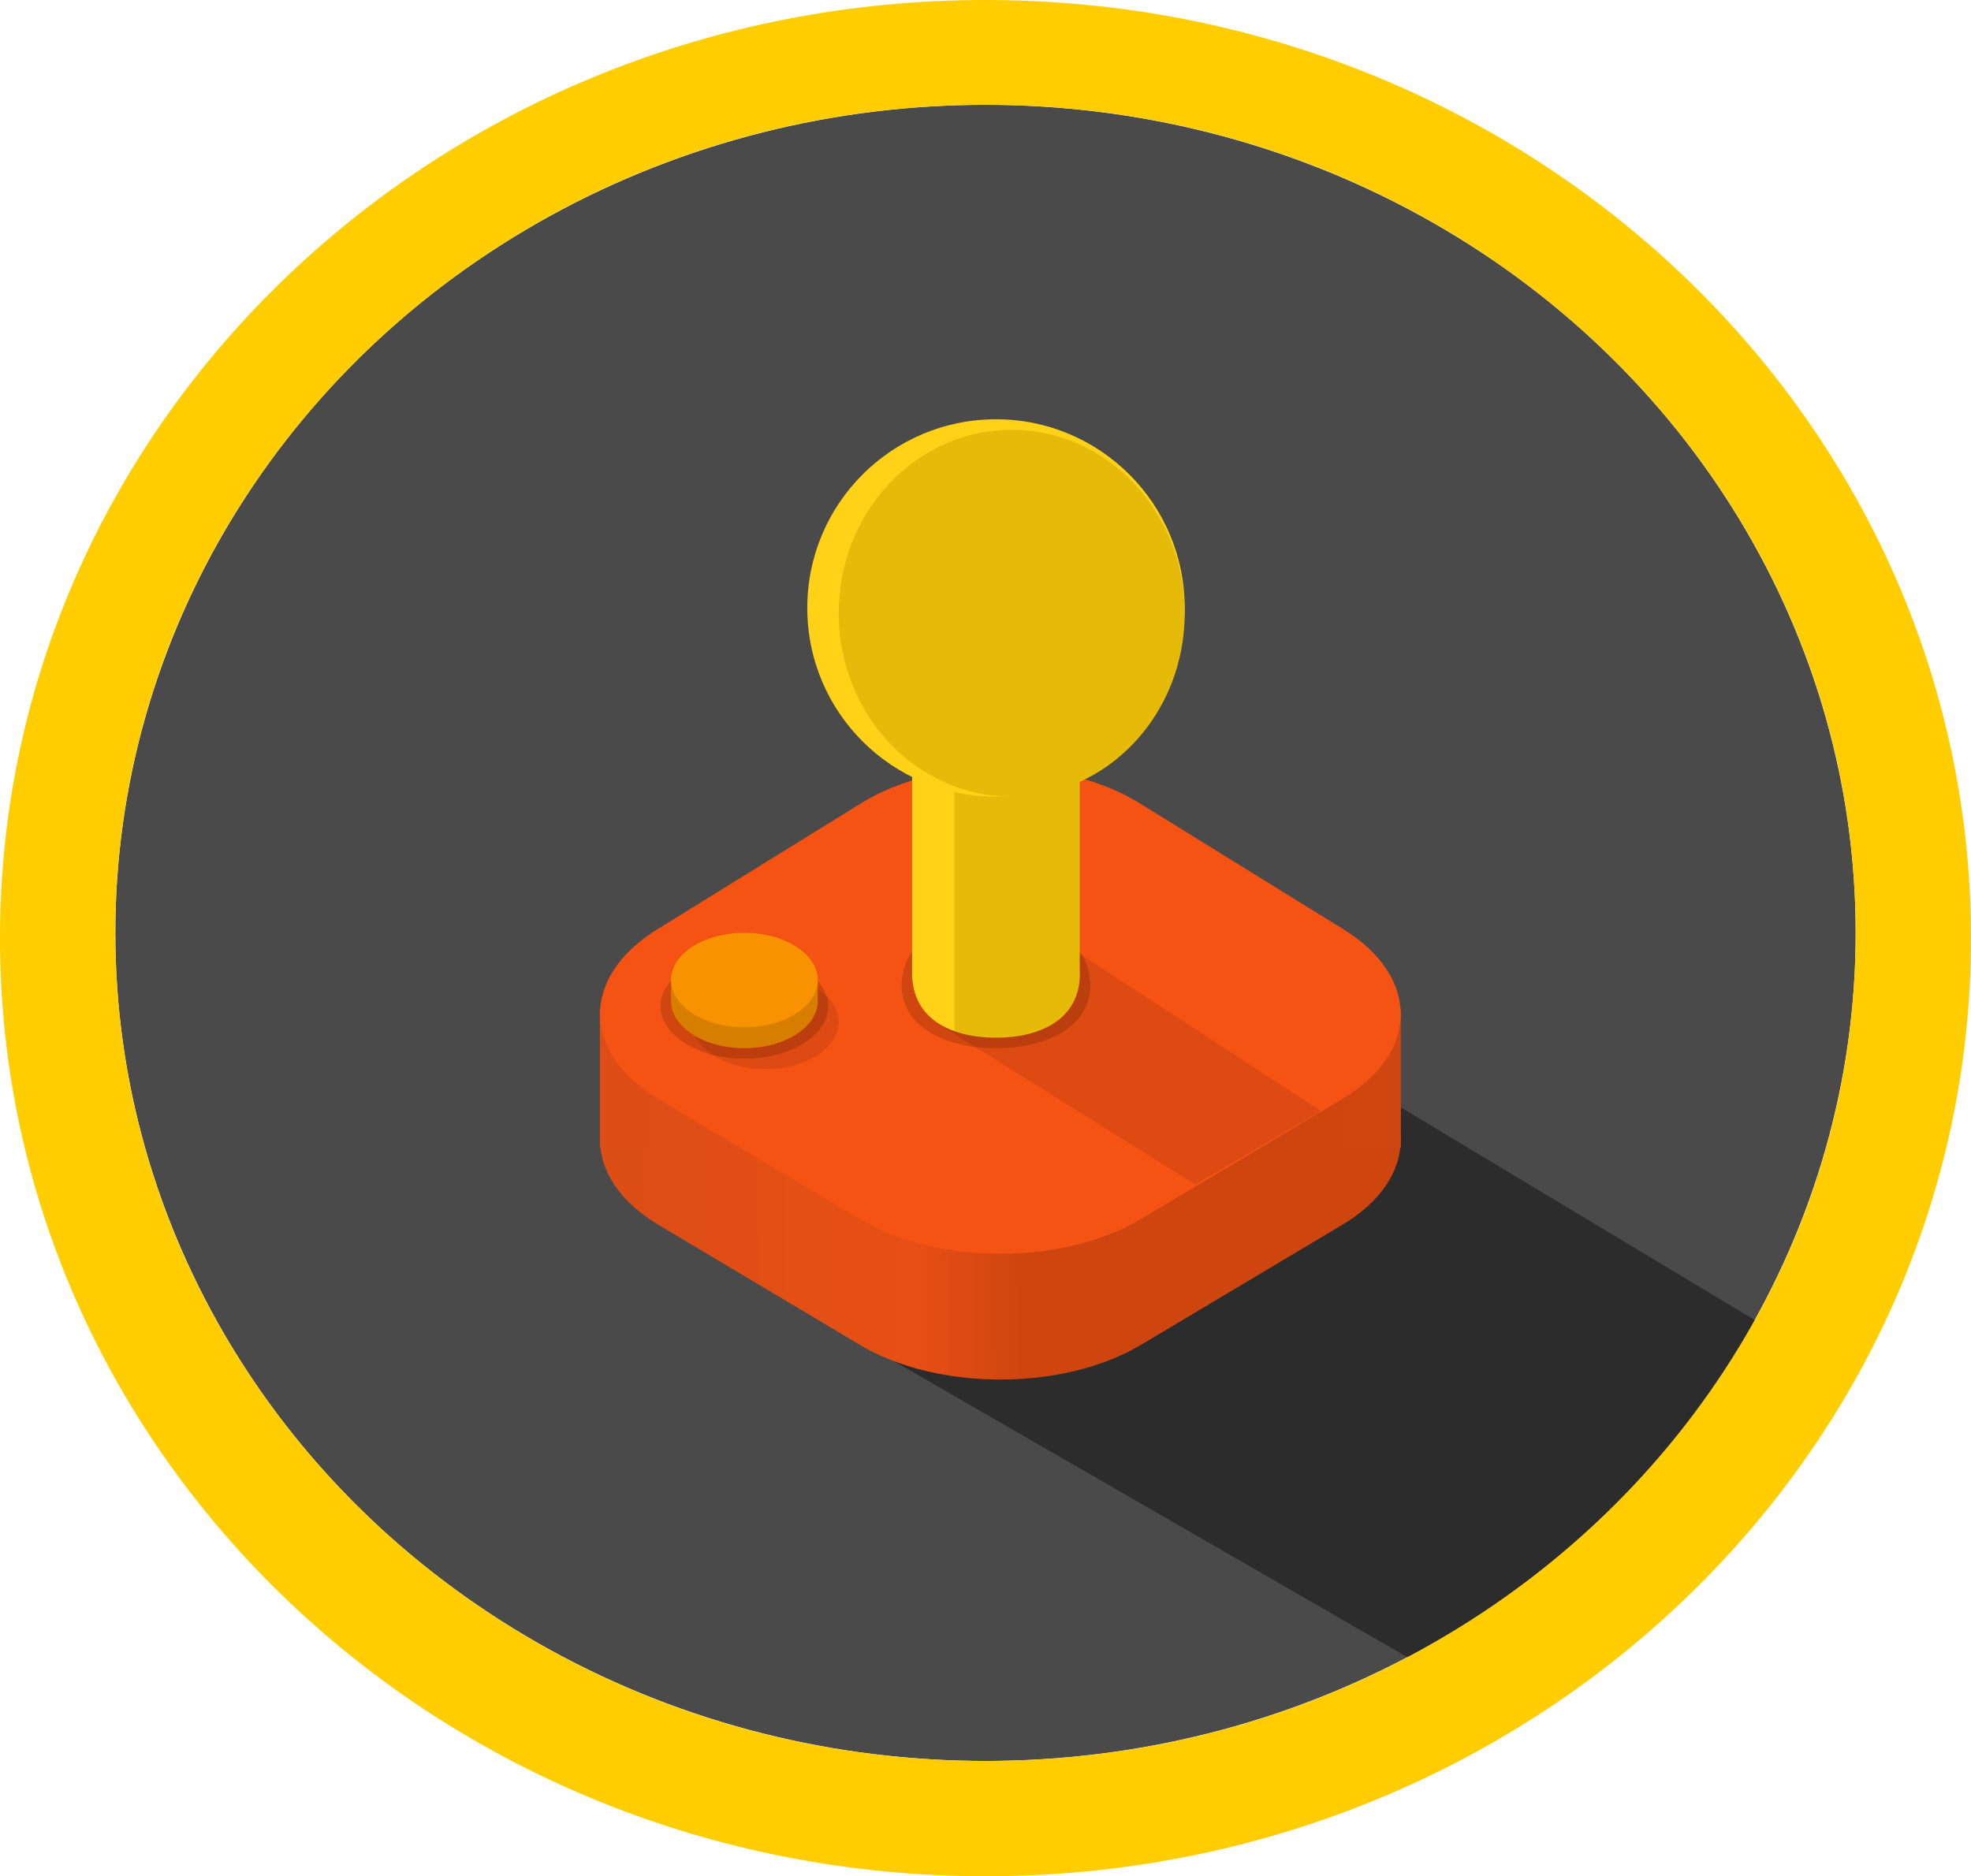
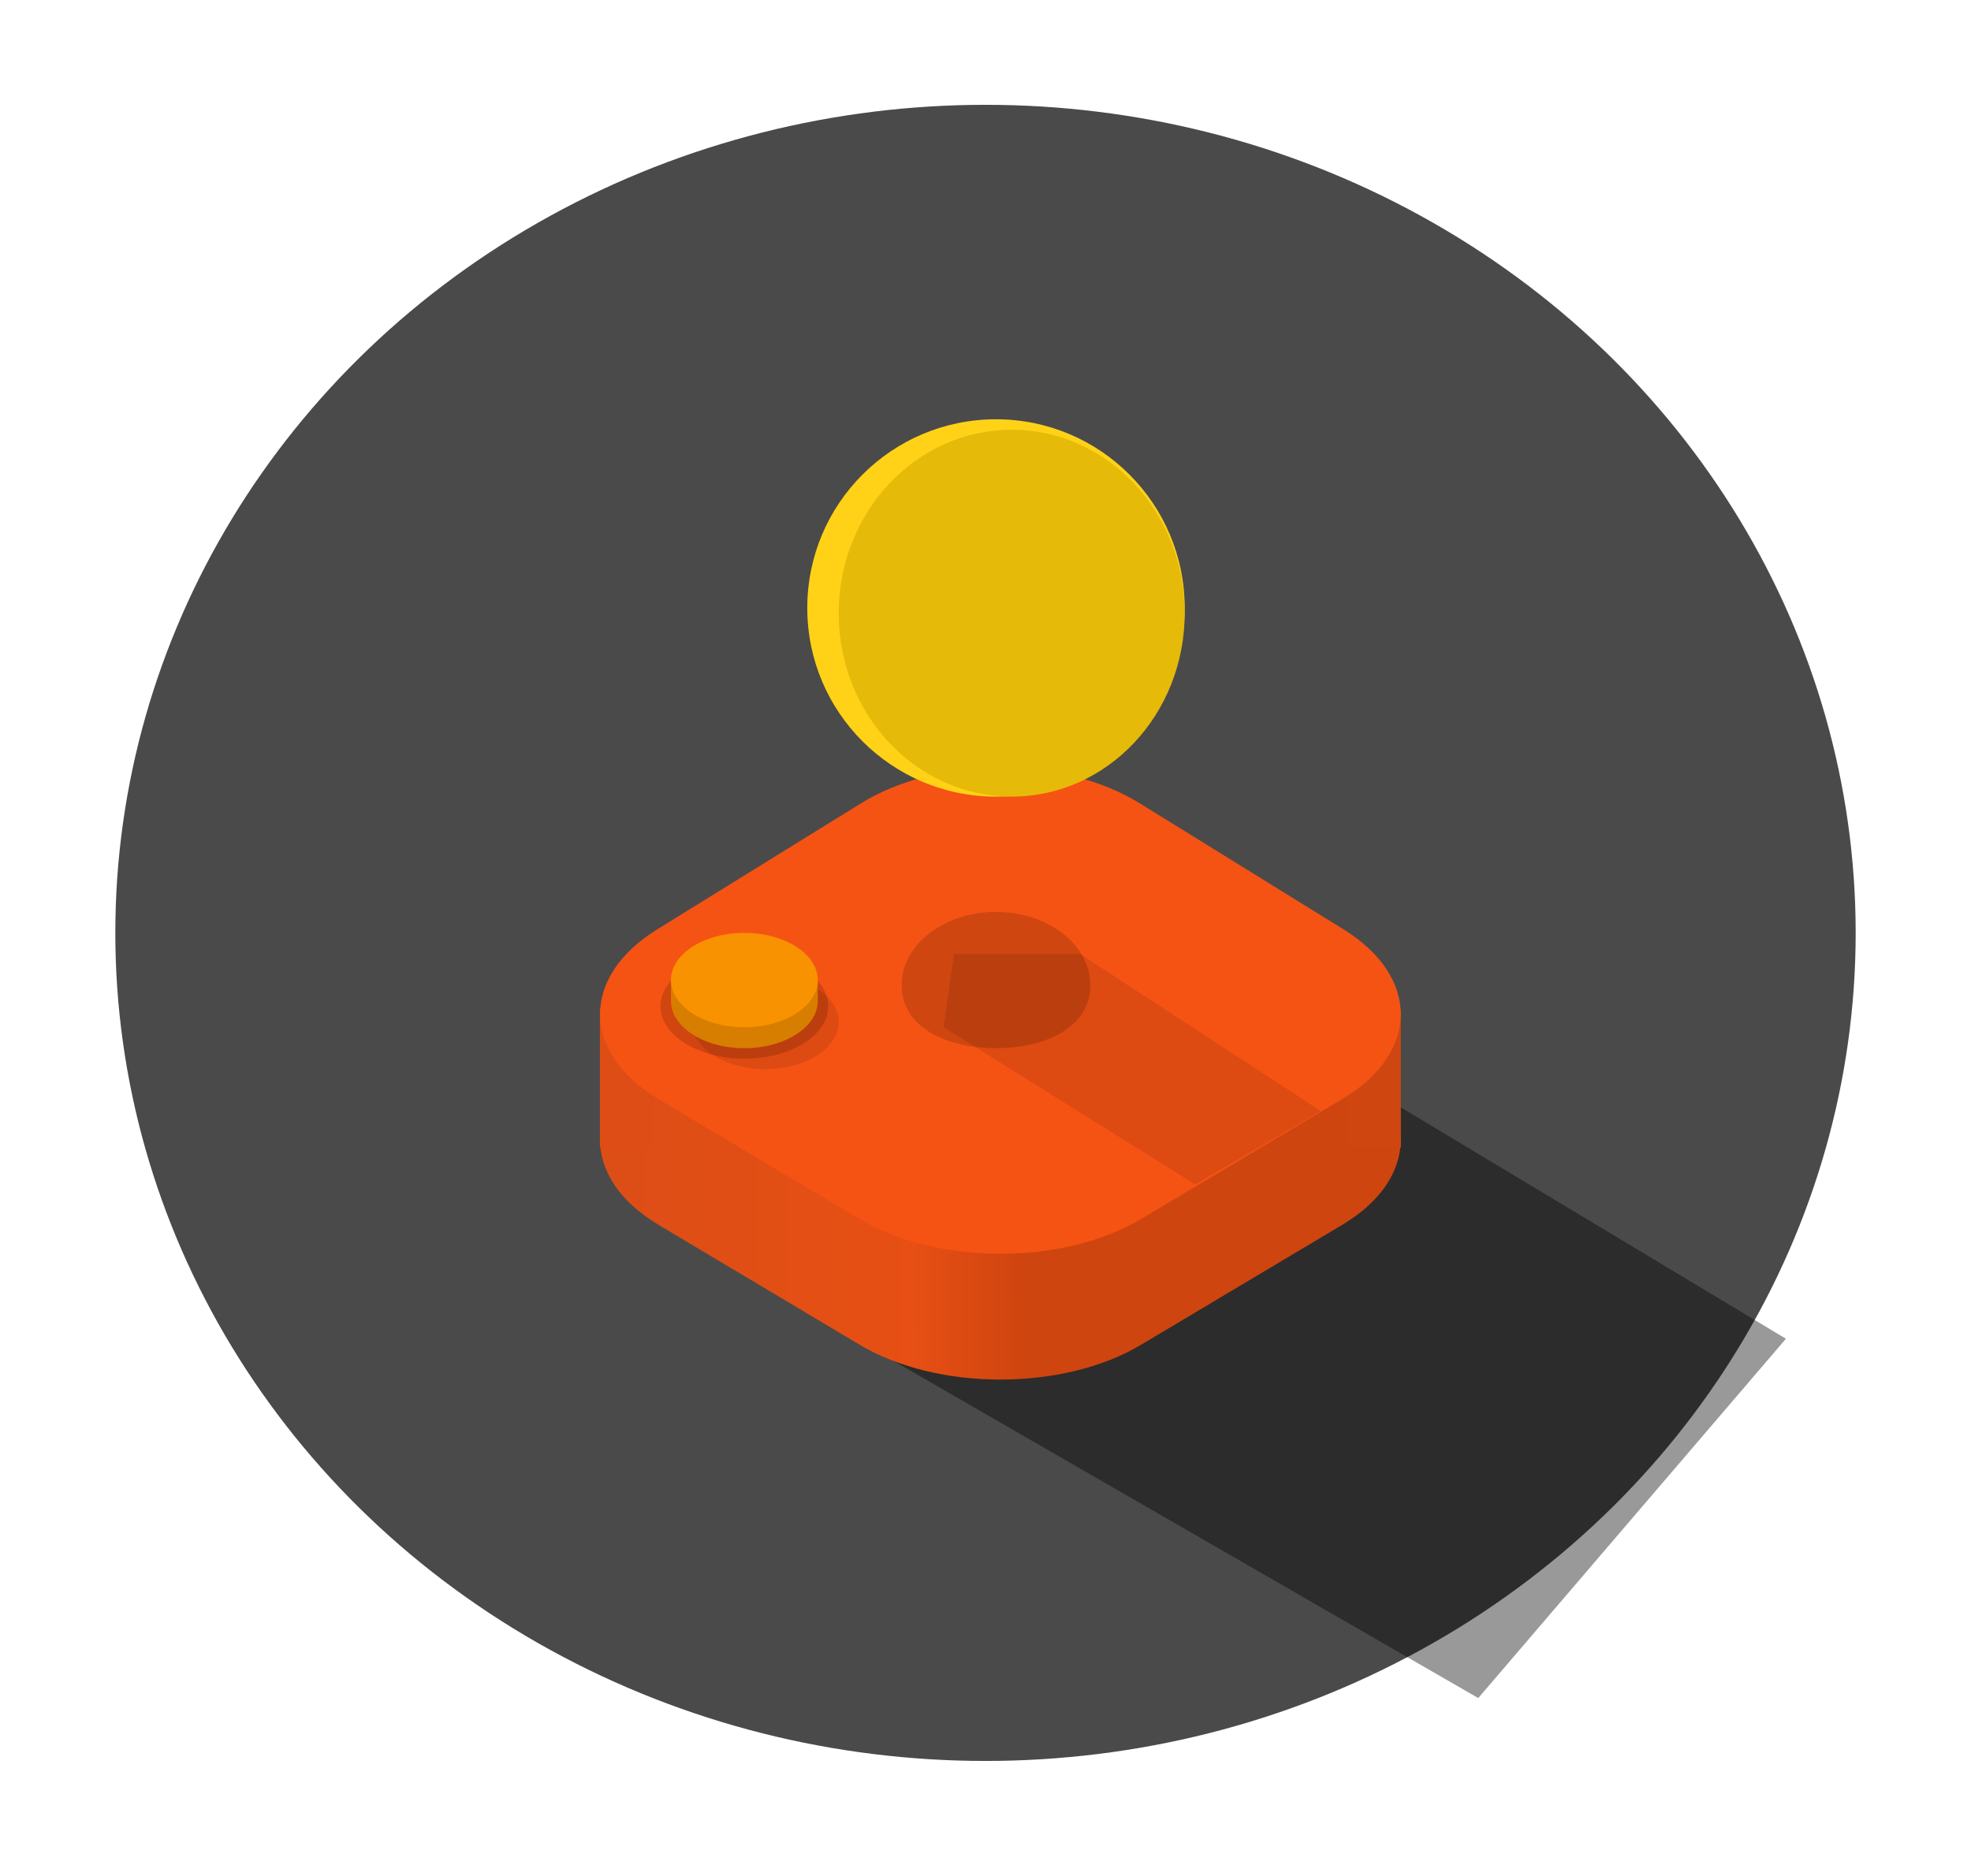
<svg xmlns="http://www.w3.org/2000/svg" xmlns:xlink="http://www.w3.org/1999/xlink" width="188px" height="179px" viewBox="0 0 188 179" version="1.1">
  <title>Group 3</title>
  <desc>Created with Sketch.</desc>
  <defs>
    <linearGradient x1="94.845%" y1="6.43%" x2="7.869%" y2="94.257%" id="linearGradient-1">
      <stop stop-color="#CE450F" offset="0%" />
      <stop stop-color="#CF450F" offset="47.976%" />
      <stop stop-color="#E74F14" offset="61.367%" />
      <stop stop-color="#DC4E16" offset="100%" />
    </linearGradient>
    <path d="M17.819,36.901 C19.796,28.51 28.2,20.105 36.591,18.128 L58.854,12.882 C67.244,10.905 72.332,16.076 70.22,24.424 L64.737,46.099 C62.624,54.45 54.137,62.934 45.789,65.046 L24.114,70.53 C15.763,72.643 10.595,67.554 12.573,59.163 L17.819,36.901 Z" id="path-2" />
    <linearGradient x1="100%" y1="58.822%" x2="0%" y2="58.822%" id="linearGradient-4">
      <stop stop-color="#E5BA09" offset="0%" />
      <stop stop-color="#E5BA09" offset="74.31%" />
      <stop stop-color="#FFD217" offset="75.244%" />
      <stop stop-color="#FFD217" offset="100%" />
    </linearGradient>
  </defs>
  <g id="Website" stroke="none" stroke-width="1" fill="none" fill-rule="evenodd">
    <g id="Artboard-7-Copy" transform="translate(-306, -111)">
      <g id="Group-3" transform="translate(306, 111)">
        <ellipse id="Mask-Copy" fill="#4A4A4A" cx="94" cy="89" rx="83" ry="79" />
        <polygon id="Rectangle-100" fill="#000000" opacity="0.4" transform="translate(119.5, 124) rotate(31) translate(-119.5, -124) " points="74 101 165 101 157.501 145.499 74 147" />
-         <path d="M94,179 C42.085,179 0,138.929 0,89.5 C0,40.071 42.085,0 94,0 C145.915,0 188,40.071 188,89.5 C188,138.929 145.915,179 94,179 Z M94,168 C139.84,168 177,132.63 177,89 C177,45.37 139.84,10 94,10 C48.16,10 11,45.37 11,89 C11,132.63 48.16,168 94,168 Z" id="Combined-Shape" fill="#FFCD00" />
        <g id="Group-6-Copy" transform="translate(54, 55)">
          <g id="Rectangle-7-Copy-2" transform="translate(0, 12)" fill="url(#linearGradient-1)">
            <path d="M17.819,36.901 C19.796,28.51 28.2,20.105 36.591,18.128 L58.854,12.882 C67.244,10.905 72.332,16.076 70.22,24.424 L64.737,46.099 C62.624,54.45 54.137,62.934 45.789,65.046 L24.114,70.53 C15.763,72.643 10.595,67.554 12.573,59.163 L17.819,36.901 Z" transform="translate(41.419, 41.729) rotate(45) translate(-41.419, -41.729) " />
          </g>
          <path d="M5.819,43.871 L5.819,51.871" id="Line" stroke="#DD4D15" stroke-width="5.2" stroke-linecap="square" />
          <path d="M77.019,43.871 L77.019,51.871" id="Line-Copy" stroke="#CF4610" stroke-width="5.2" stroke-linecap="square" />
          <mask id="mask-3" fill="white">
            <use xlink:href="#path-2" />
          </mask>
          <use id="Rectangle-7-Copy-3" fill="#F55314" transform="translate(41.419, 41.729) rotate(45) translate(-41.419, -41.729) " xlink:href="#path-2" />
          <path d="M41,45 C45.971,45 50,42.866 50,39 C50,35.134 45.971,32 41,32 C36.029,32 32,35.134 32,39 C32,42.866 36.029,45 41,45 Z" id="Oval-2-Copy-3" fill="#CF4610" mask="url(#mask-3)" />
        </g>
        <polygon id="Rectangle-3" fill="#000000" opacity="0.1" points="91 91 103 91 126 106 114 113 90 98" />
-         <path d="M102.987,92.476 L102.987,58 L87,58 L87,93.422 L87.031,93.422 C87.309,97.26 90.774,99 95.007,99 C99.24,99 102.704,97.26 102.982,93.422 L102.987,93.422 L102.987,93.35 C102.996,93.208 103,93.063 103,92.916 C103,92.768 102.996,92.622 102.987,92.476 Z" id="Combined-Shape" fill="url(#linearGradient-4)" />
        <circle id="Oval" fill="#FFD217" cx="95" cy="58" r="18" />
        <ellipse id="Oval-3" fill="#E6BA08" cx="96.5" cy="58.5" rx="16.5" ry="17.5" />
        <ellipse id="Oval-2-Copy-2" fill="#D04510" cx="71" cy="96" rx="8" ry="5" />
        <ellipse id="Oval-2-Copy-4" fill="#000000" opacity="0.1" cx="73" cy="97.5" rx="7" ry="4.5" />
        <path d="M71,100 C74.866,100 78,97.985 78,95.5 C78,94.963 78,93 78,93 C78,93 74.031,91 71,91 C68.498,91 64,93 64,93 C64,93 64,94.623 64,95.5 C64,97.985 67.134,100 71,100 Z" id="Oval-2" fill="#D77E00" />
        <ellipse id="Oval-2-Copy" fill="#F99200" cx="71" cy="93.5" rx="7" ry="4.5" />
      </g>
    </g>
  </g>
</svg>